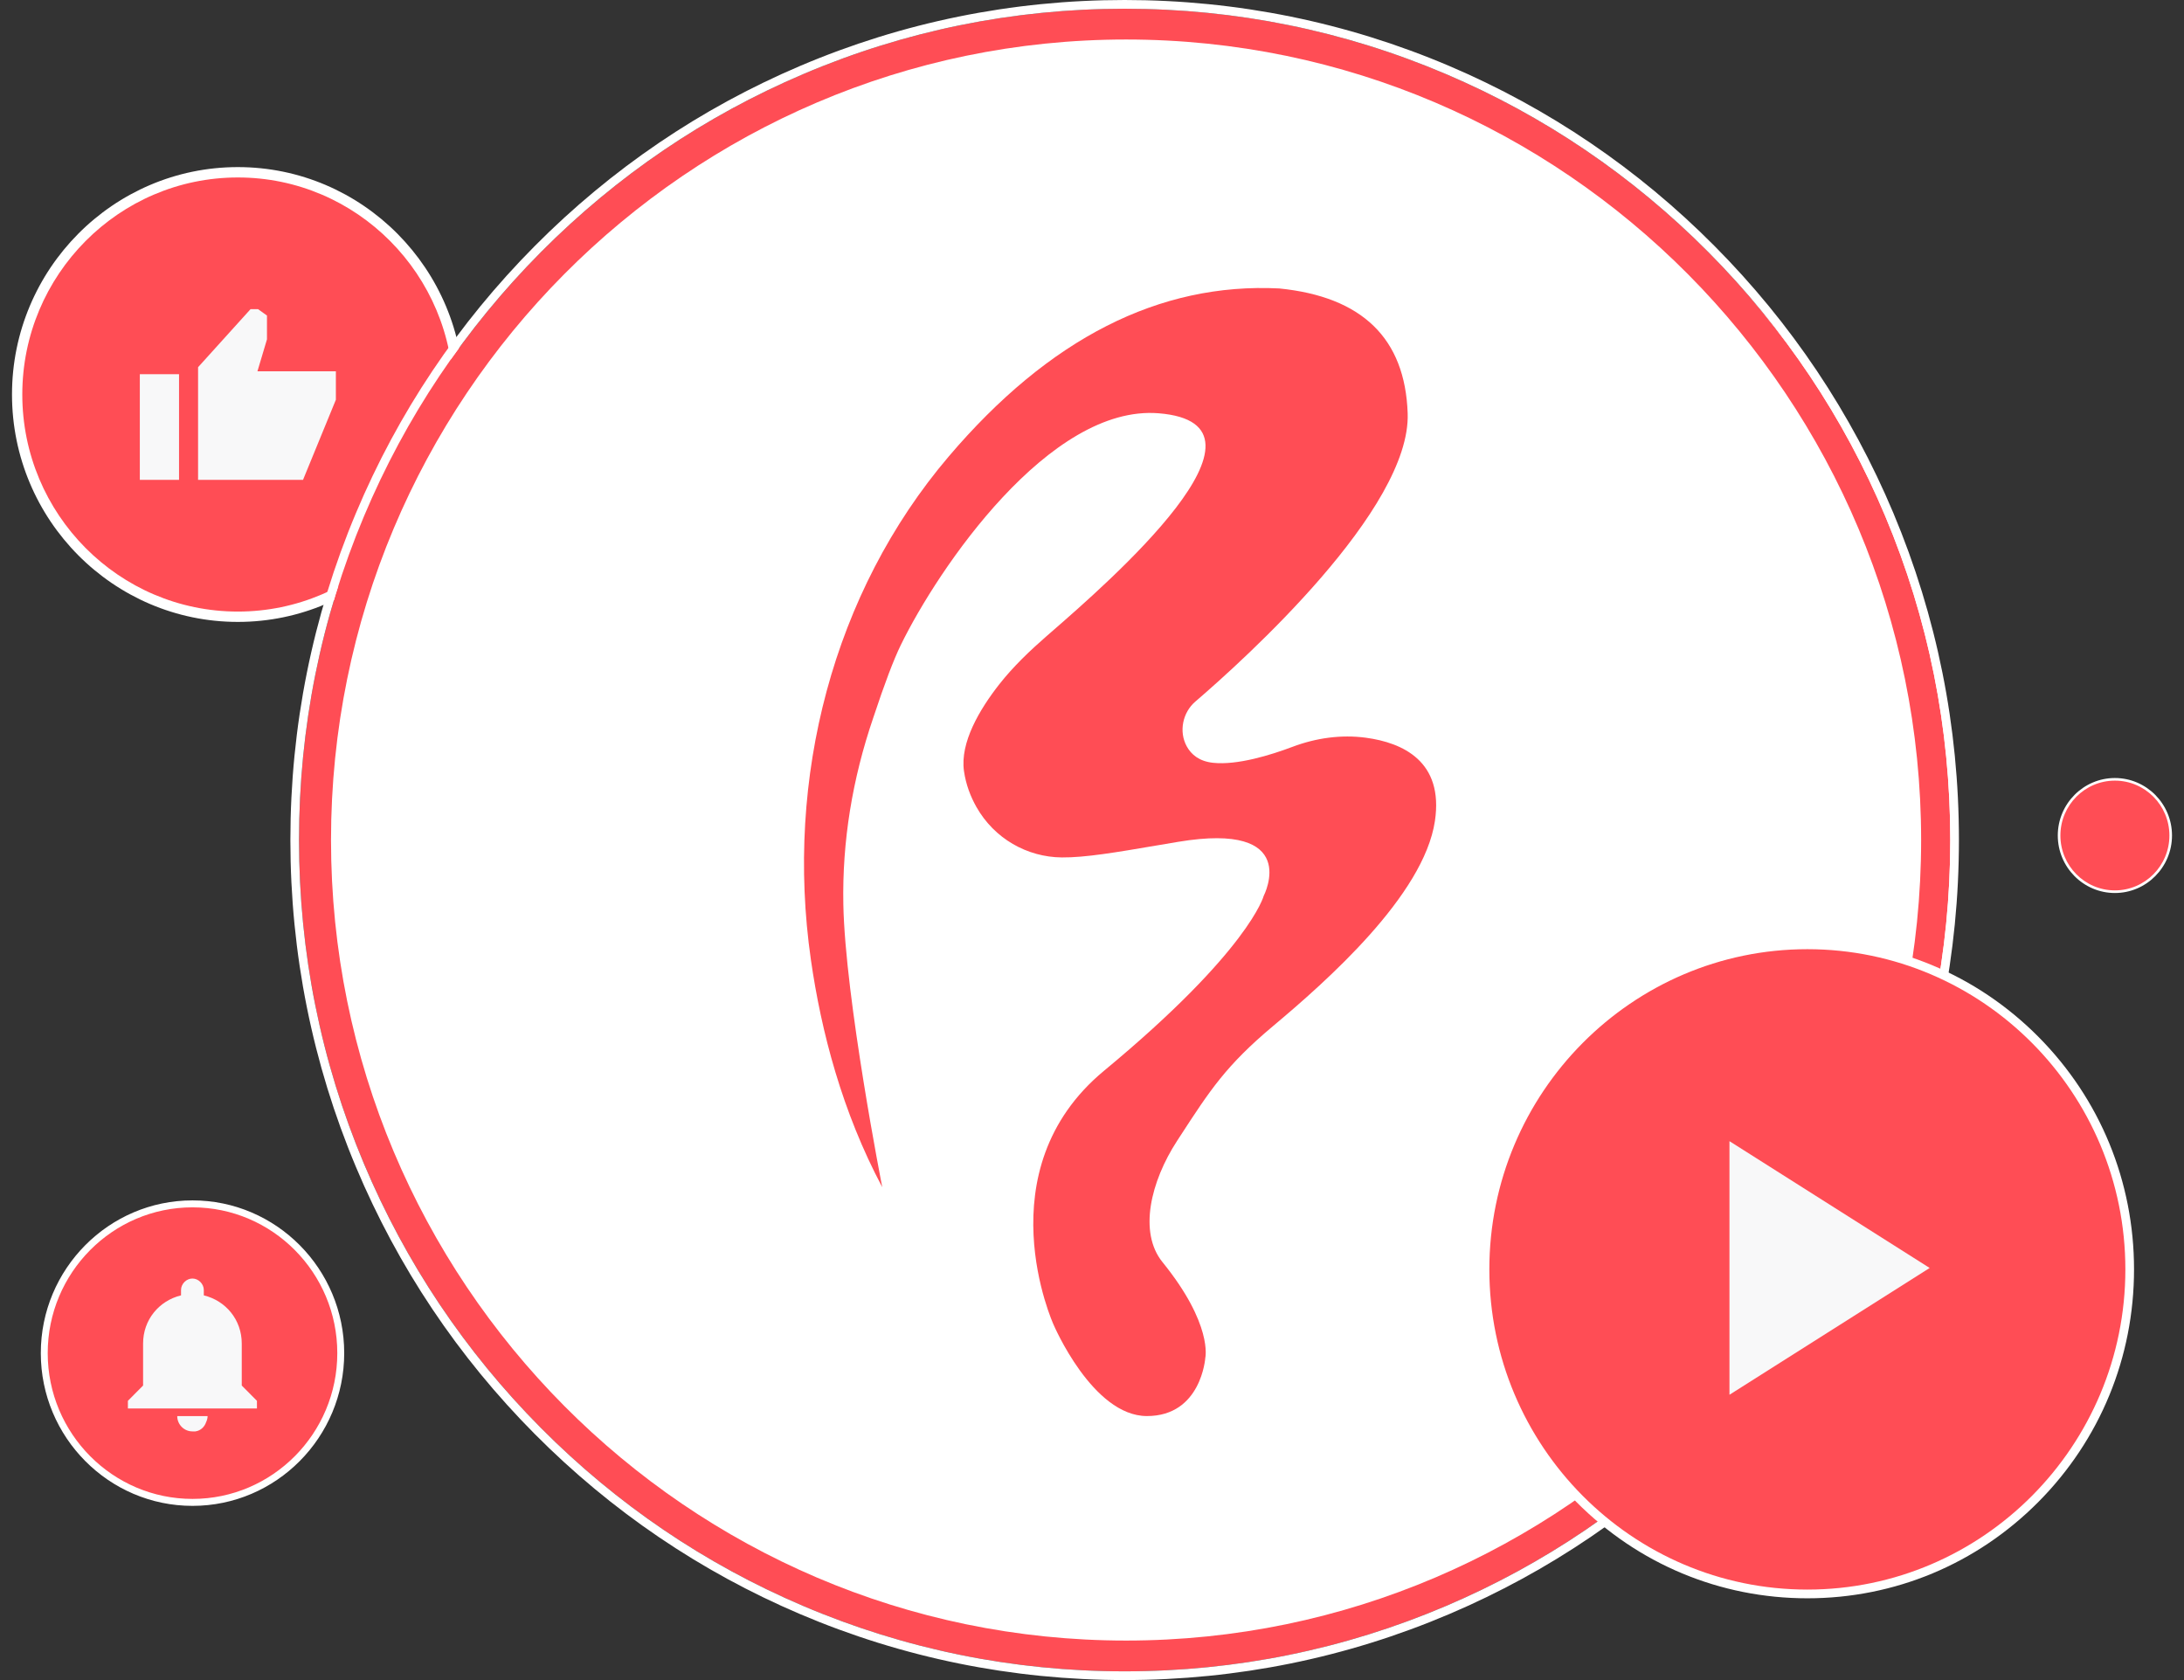
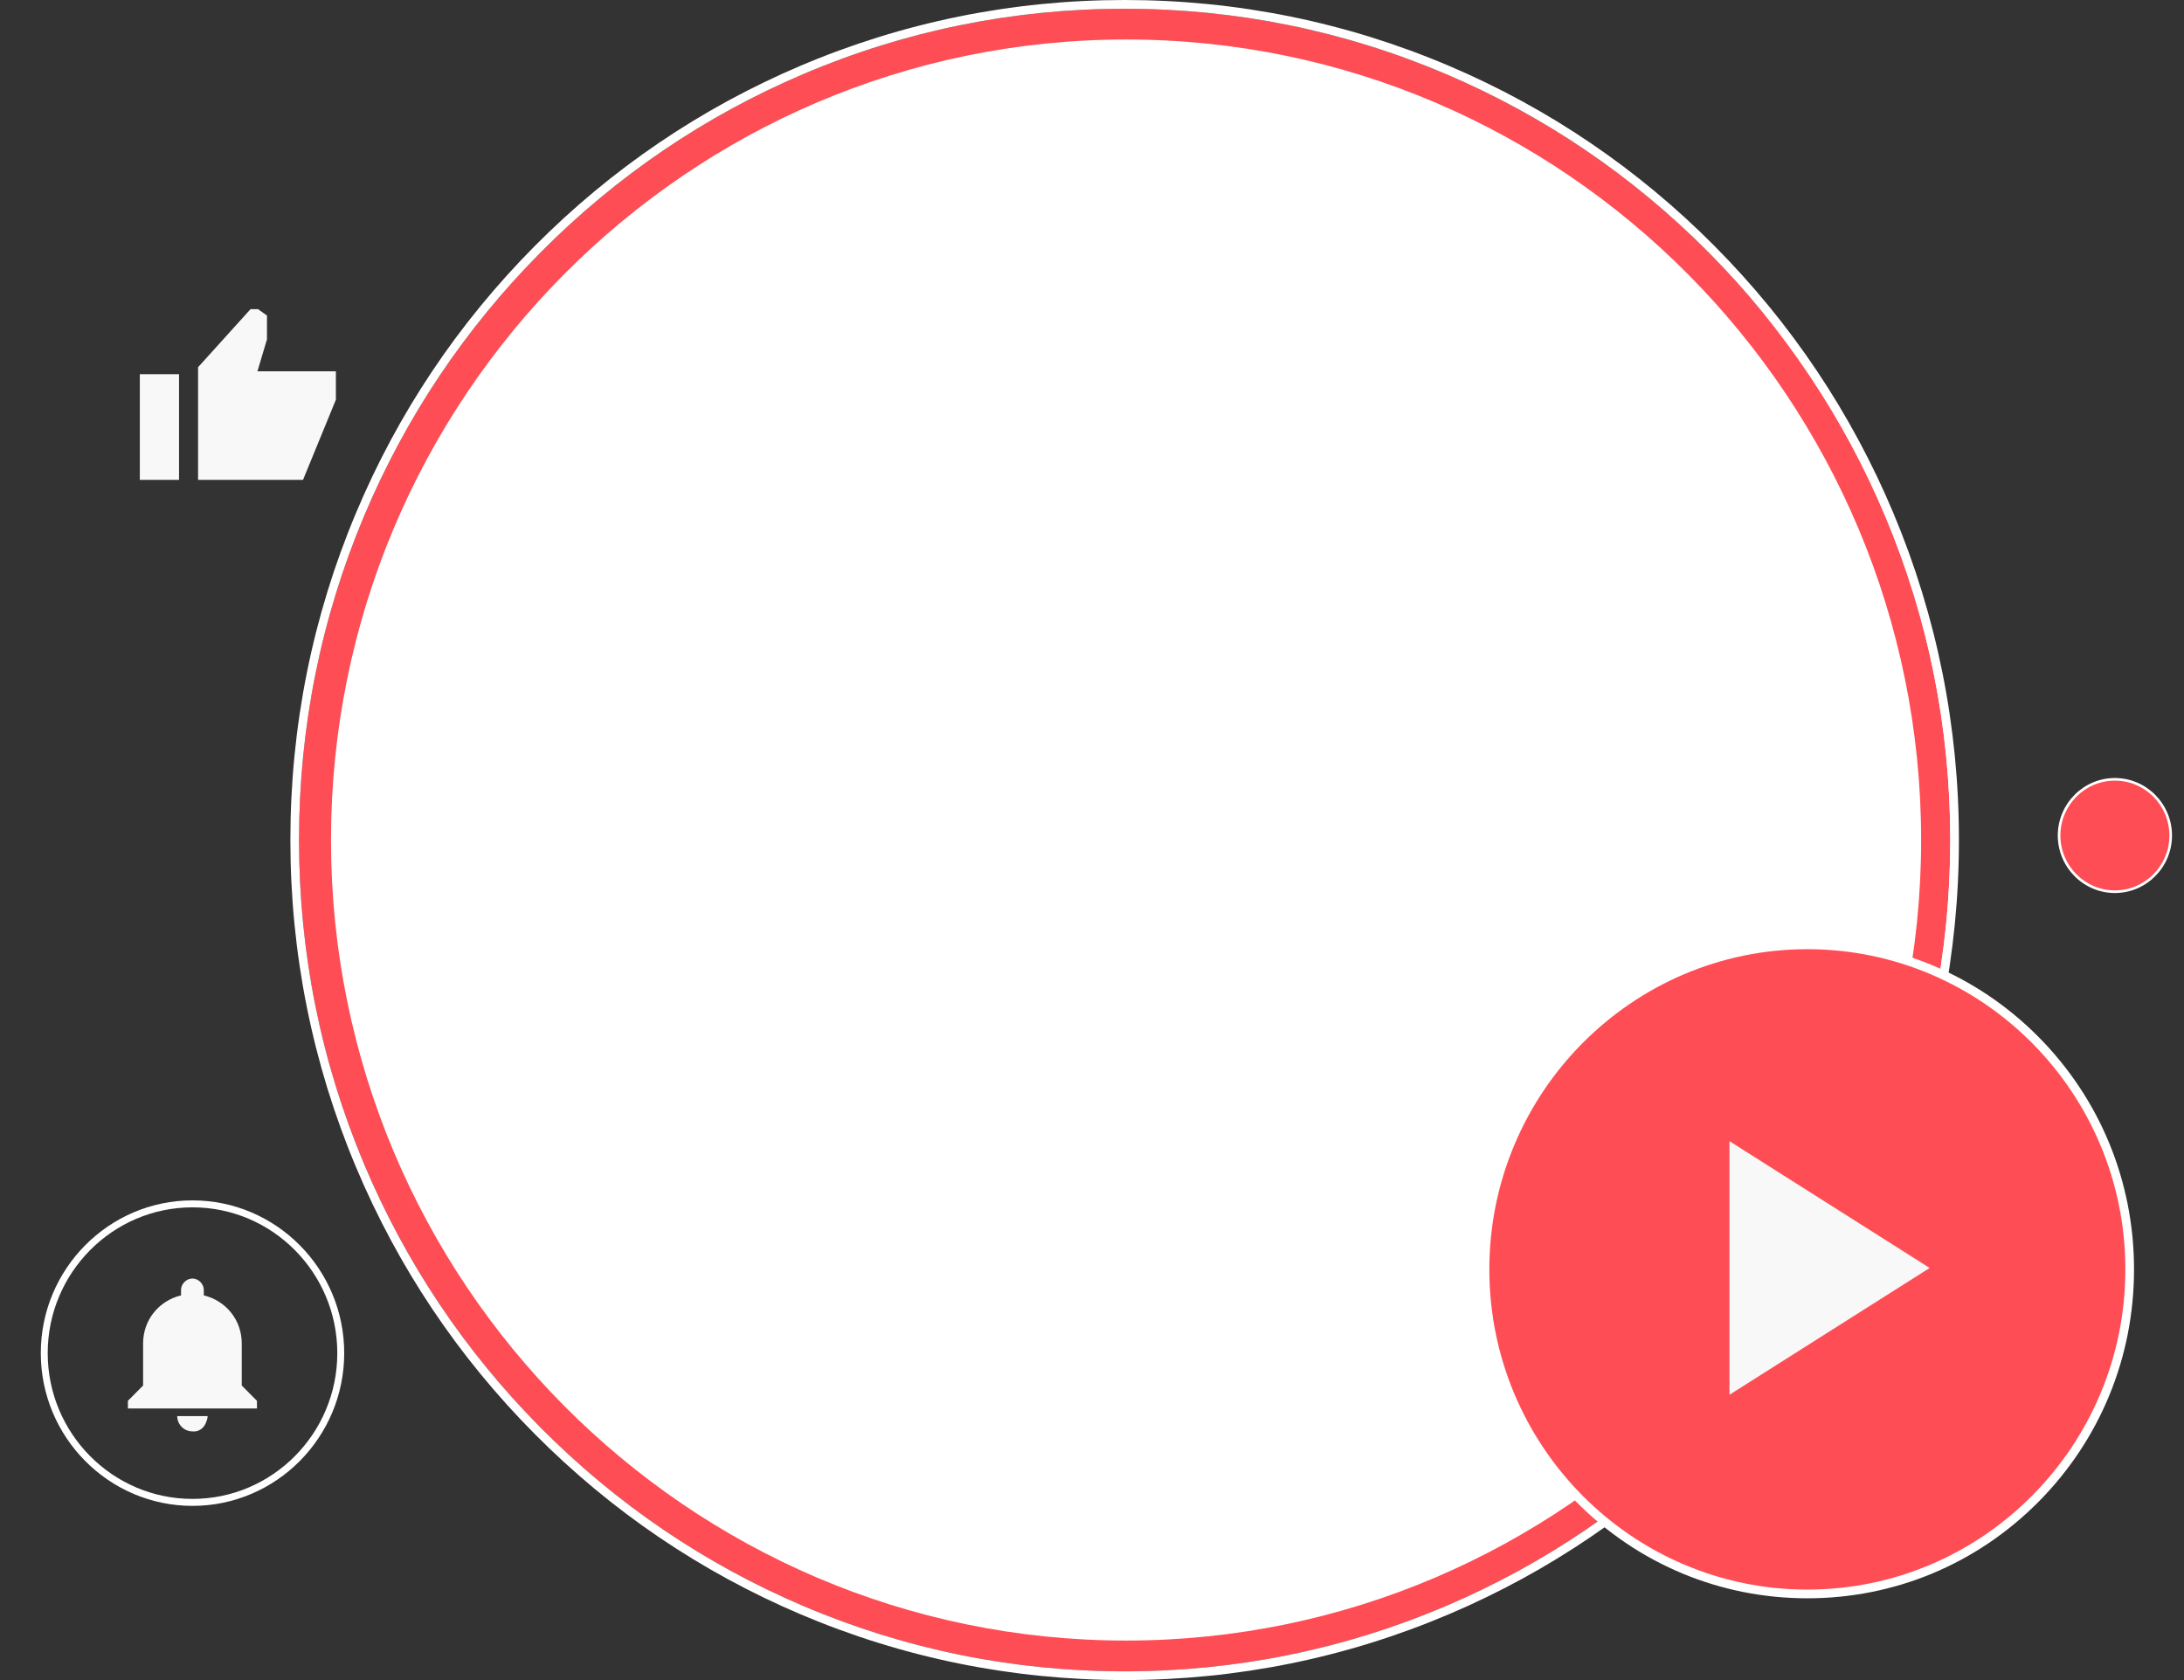
<svg xmlns="http://www.w3.org/2000/svg" width="91" height="70" viewBox="0 0 91 70" fill="none">
  <rect x="0" y="0" width="91" height="70" fill="#333333" stroke="none" />
  <g clip-path="url(#clip0_2343_106379)">
-     <path d="M16.413 22.985C20.005 19.369 20.005 13.506 16.413 9.89C12.822 6.273 6.999 6.273 3.407 9.89C-0.184 13.506 -0.184 19.369 3.407 22.985C6.999 26.601 12.822 26.601 16.413 22.985Z" fill="#FF4D55" />
-     <path d="M9.911 25.912C4.722 25.912 0.5 21.662 0.5 16.437C0.5 11.213 4.722 6.962 9.911 6.962C15.1 6.962 19.321 11.213 19.321 16.437C19.321 21.662 15.1 25.912 9.911 25.912ZM9.911 7.394C4.958 7.394 0.929 11.451 0.929 16.437C0.929 21.424 4.958 25.481 9.911 25.481C14.863 25.481 18.893 21.424 18.893 16.437C18.893 11.451 14.863 7.394 9.911 7.394Z" fill="white" />
    <path d="M7.46 15.591H5.826V19.993H7.46V15.591Z" fill="#F8F8F9" />
    <path d="M8.253 15.3V19.993H12.626L13.995 16.655V15.469H10.727L11.124 14.139V13.147L10.752 12.881H10.439L8.253 15.3Z" fill="#F8F8F9" />
    <circle cx="47.5" cy="35" r="34" fill="white" />
-     <path d="M39.527 19.023C43.712 14.102 48.304 11.767 53.302 12.018C56.761 12.365 58.545 14.099 58.653 17.219C58.792 21.214 51.844 27.481 49.804 29.233C49.28 29.682 49.108 30.48 49.449 31.099C49.635 31.437 49.966 31.72 50.545 31.782C51.558 31.89 52.952 31.457 53.855 31.116C54.835 30.747 55.88 30.599 56.911 30.737C58.44 30.943 60.162 31.715 59.788 34.209C59.325 37.305 55.271 40.885 53.044 42.751C51.09 44.389 50.421 45.417 49.158 47.361L49.043 47.538C47.946 49.225 47.432 51.346 48.437 52.586C50.545 55.186 50.221 56.573 50.221 56.573C50.221 56.573 50.058 59 47.788 59C45.518 59 43.896 55.186 43.896 55.186C43.896 55.186 40.977 48.772 46.004 44.611C52.057 39.601 52.653 37.33 52.653 37.33C52.685 37.267 54.223 34.218 49.085 35.076C48.776 35.127 48.476 35.178 48.186 35.228L48.182 35.228C46.536 35.509 45.207 35.735 44.239 35.725C42.796 35.711 41.429 34.942 40.683 33.621C40.44 33.19 40.247 32.692 40.166 32.129C39.995 30.939 40.818 29.556 41.633 28.516C42.217 27.771 42.923 27.101 43.601 26.51C43.659 26.459 43.722 26.404 43.789 26.346C46.177 24.269 53.773 17.66 48.275 17.219C43.731 16.855 39.09 23.683 37.532 26.878C37.234 27.489 36.855 28.49 36.394 29.882C35.509 32.464 35.09 35.062 35.139 37.676C35.213 41.598 36.761 49.465 36.761 49.465C35.09 46.323 34.217 42.985 33.787 39.986C32.701 32.425 34.713 24.683 39.527 19.023Z" fill="#FF4D55" />
    <path d="M89.01 36.975C90.197 36.48 90.76 35.11 90.268 33.916C89.777 32.721 88.417 32.154 87.23 32.649C86.044 33.143 85.48 34.513 85.972 35.708C86.463 36.902 87.823 37.469 89.01 36.975Z" fill="#FF4D55" />
    <path d="M88.121 37.207C86.809 37.207 85.741 36.132 85.741 34.811C85.741 33.491 86.809 32.416 88.121 32.416C89.432 32.416 90.5 33.491 90.5 34.811C90.5 36.132 89.432 37.207 88.121 37.207ZM88.121 32.525C86.868 32.525 85.85 33.55 85.85 34.811C85.85 36.072 86.868 37.098 88.121 37.098C89.373 37.098 90.392 36.072 90.392 34.811C90.392 33.55 89.373 32.525 88.121 32.525Z" fill="white" />
    <path d="M78.557 48.483C80.351 44.212 81.261 39.675 81.261 35C81.261 30.325 80.351 25.788 78.557 21.517C76.824 17.392 74.344 13.689 71.185 10.508C68.027 7.328 64.348 4.831 60.251 3.087C56.009 1.28 51.504 0.364 46.86 0.364C42.217 0.364 37.711 1.28 33.469 3.087C29.373 4.831 25.694 7.328 22.535 10.508C19.377 13.689 16.897 17.393 15.164 21.517C13.37 25.788 12.46 30.325 12.46 35C12.46 39.675 13.369 44.212 15.164 48.483C16.897 52.607 19.377 56.311 22.535 59.492C25.694 62.672 29.373 65.169 33.469 66.913C37.711 68.72 42.217 69.636 46.86 69.636C51.504 69.636 56.009 68.72 60.251 66.913C64.348 65.169 68.027 62.672 71.185 59.492C74.344 56.311 76.825 52.607 78.557 48.483ZM46.92 68.354C28.653 68.354 13.792 53.392 13.792 35C13.792 16.608 28.653 1.646 46.92 1.646C65.186 1.646 80.047 16.608 80.047 35C80.047 53.392 65.186 68.354 46.92 68.354Z" fill="#FF4D55" />
    <path d="M78.89 21.375C77.139 17.207 74.633 13.465 71.44 10.251C68.249 7.038 64.531 4.514 60.392 2.751C56.105 0.926 51.552 0 46.861 0C42.169 0 37.616 0.926 33.329 2.751C29.19 4.514 25.472 7.037 22.281 10.251C19.089 13.465 16.583 17.207 14.832 21.375C13.018 25.692 12.099 30.276 12.099 34.999C12.099 39.723 13.018 44.307 14.832 48.624C16.582 52.792 19.088 56.535 22.281 59.748C25.472 62.962 29.19 65.485 33.329 67.248C37.616 69.074 42.169 69.999 46.861 69.999C51.552 69.999 56.105 69.074 60.392 67.248C64.531 65.486 68.249 62.962 71.44 59.748C74.632 56.535 77.138 52.791 78.89 48.624C80.703 44.308 81.622 39.724 81.622 34.999C81.622 30.275 80.703 25.692 78.89 21.375ZM46.86 69.636C42.216 69.636 37.711 68.72 33.469 66.913C29.372 65.169 25.693 62.672 22.535 59.492C19.376 56.311 16.896 52.607 15.163 48.483C13.369 44.212 12.459 39.675 12.459 35C12.459 30.325 13.369 25.788 15.163 21.517C16.896 17.392 19.376 13.689 22.535 10.508C25.693 7.328 29.372 4.831 33.469 3.087C37.711 1.28 42.216 0.364 46.86 0.364C51.504 0.364 56.009 1.28 60.251 3.087C64.347 4.831 68.026 7.328 71.185 10.508C74.344 13.689 76.824 17.393 78.556 21.517C80.351 25.788 81.261 30.325 81.261 35C81.261 39.675 80.351 44.212 78.556 48.483C76.824 52.607 74.344 56.311 71.185 59.492C68.026 62.672 64.347 65.169 60.251 66.913C56.009 68.72 51.504 69.636 46.86 69.636Z" fill="white" />
    <path d="M75.307 66.411C82.725 66.411 88.738 60.357 88.738 52.889C88.738 45.42 82.725 39.366 75.307 39.366C67.889 39.366 61.877 45.42 61.877 52.889C61.877 60.357 67.889 66.411 75.307 66.411Z" fill="#FF4D55" />
    <path d="M75.307 66.593C71.671 66.593 68.253 65.168 65.682 62.579C63.111 59.99 61.695 56.549 61.695 52.888C61.695 49.227 63.111 45.786 65.682 43.197C68.253 40.609 71.671 39.183 75.307 39.183C78.943 39.183 82.36 40.609 84.932 43.197C87.502 45.785 88.918 49.227 88.918 52.888C88.918 56.549 87.503 59.99 84.932 62.579C82.361 65.167 78.943 66.593 75.307 66.593ZM75.307 39.548C68.001 39.548 62.056 45.532 62.056 52.889C62.056 60.245 68 66.23 75.307 66.23C82.613 66.23 88.557 60.245 88.557 52.889C88.557 45.532 82.613 39.548 75.307 39.548Z" fill="white" />
    <path d="M72.061 47.547V58.113L80.403 52.83L72.061 47.547Z" fill="#F8F8F9" />
-     <path d="M12.389 60.776C14.801 58.347 14.801 54.409 12.389 51.98C9.977 49.552 6.066 49.552 3.653 51.98C1.241 54.409 1.241 58.347 3.653 60.776C6.066 63.205 9.977 63.205 12.389 60.776Z" fill="#FF4D55" />
    <path d="M8.021 62.742C4.536 62.742 1.7 59.887 1.7 56.378C1.7 52.869 4.536 50.014 8.021 50.014C11.507 50.014 14.342 52.869 14.342 56.378C14.342 59.887 11.507 62.742 8.021 62.742ZM8.021 50.304C4.694 50.304 1.988 53.029 1.988 56.378C1.988 59.728 4.694 62.452 8.021 62.452C11.348 62.452 14.054 59.728 14.054 56.378C14.054 53.029 11.348 50.304 8.021 50.304Z" fill="white" />
    <path d="M10.073 55.977C10.073 54.99 9.409 54.194 8.492 53.971V53.748C8.492 53.493 8.27 53.27 8.017 53.27C7.765 53.27 7.543 53.493 7.543 53.748V53.971C6.626 54.194 5.962 54.99 5.962 55.977V57.728L5.329 58.365V58.684H10.706V58.365L10.073 57.728V55.977ZM8.017 59.639H8.144C8.365 59.607 8.523 59.448 8.587 59.257C8.618 59.193 8.65 59.098 8.65 59.002H7.385C7.385 59.353 7.67 59.639 8.017 59.639Z" fill="#F8F8F9" />
  </g>
  <defs>
    <clipPath id="clip0_2343_106379">
      <rect width="90" height="70" fill="white" transform="translate(0.5)" />
    </clipPath>
  </defs>
</svg>